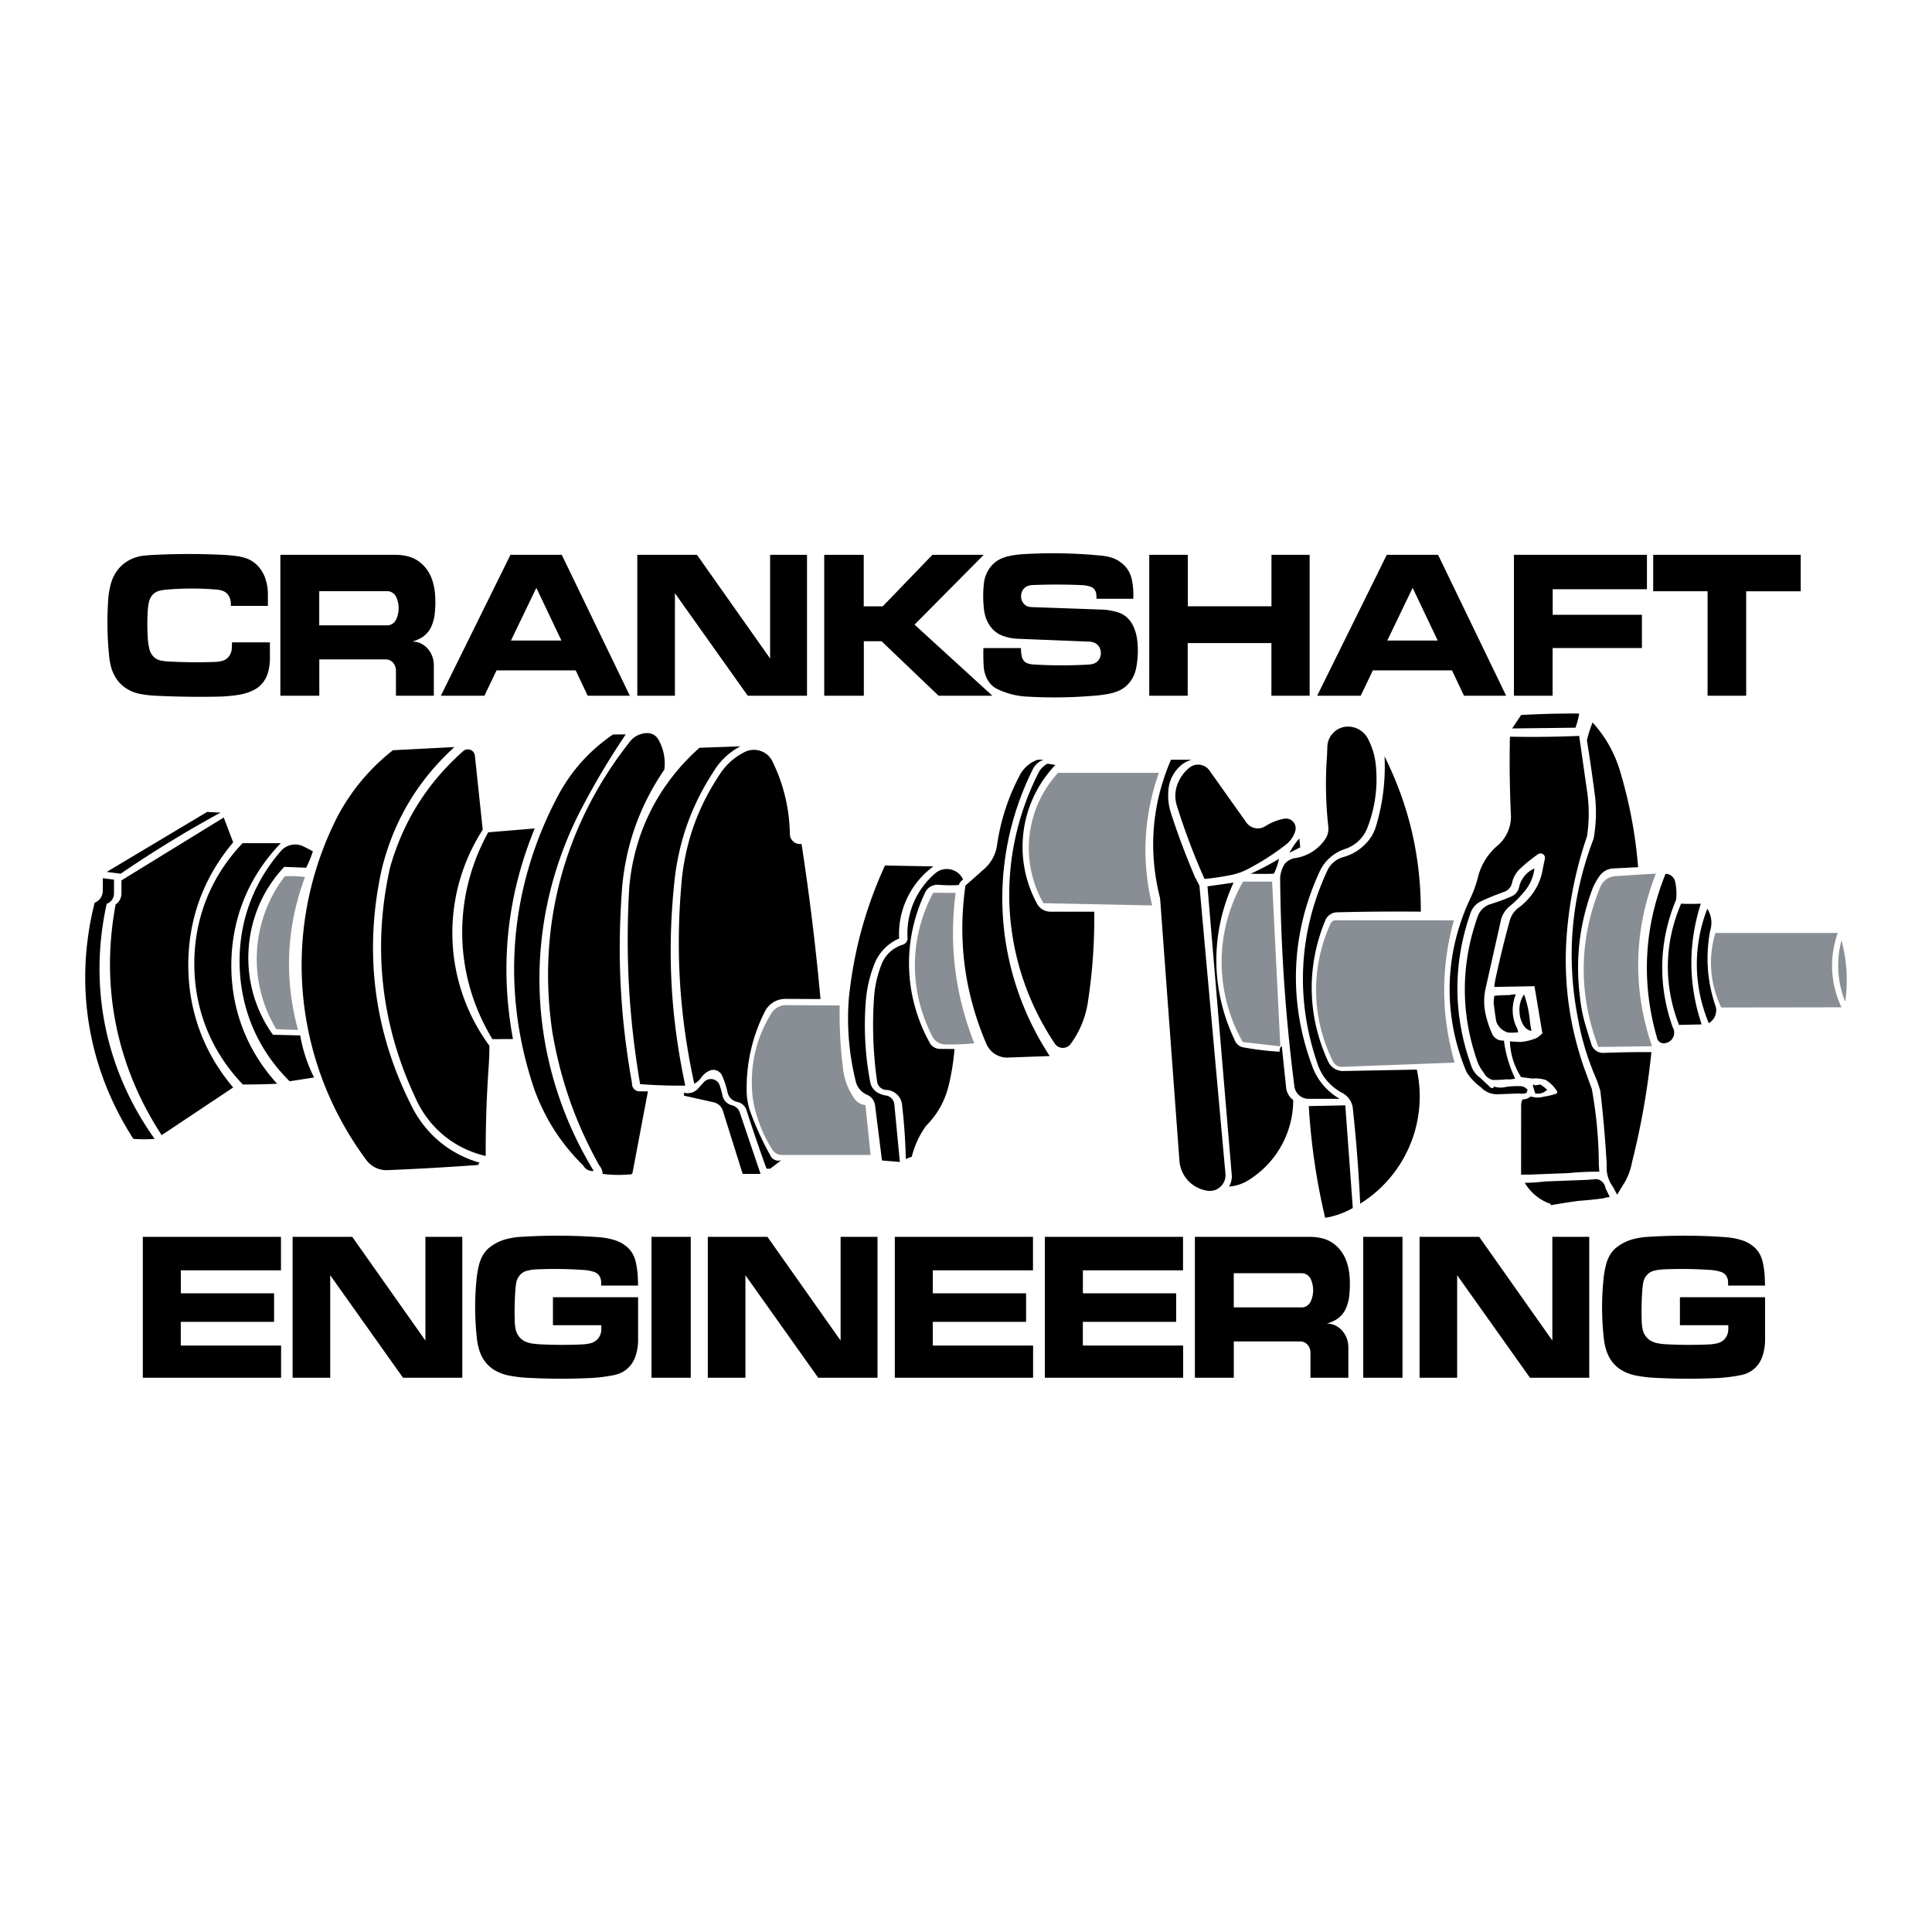
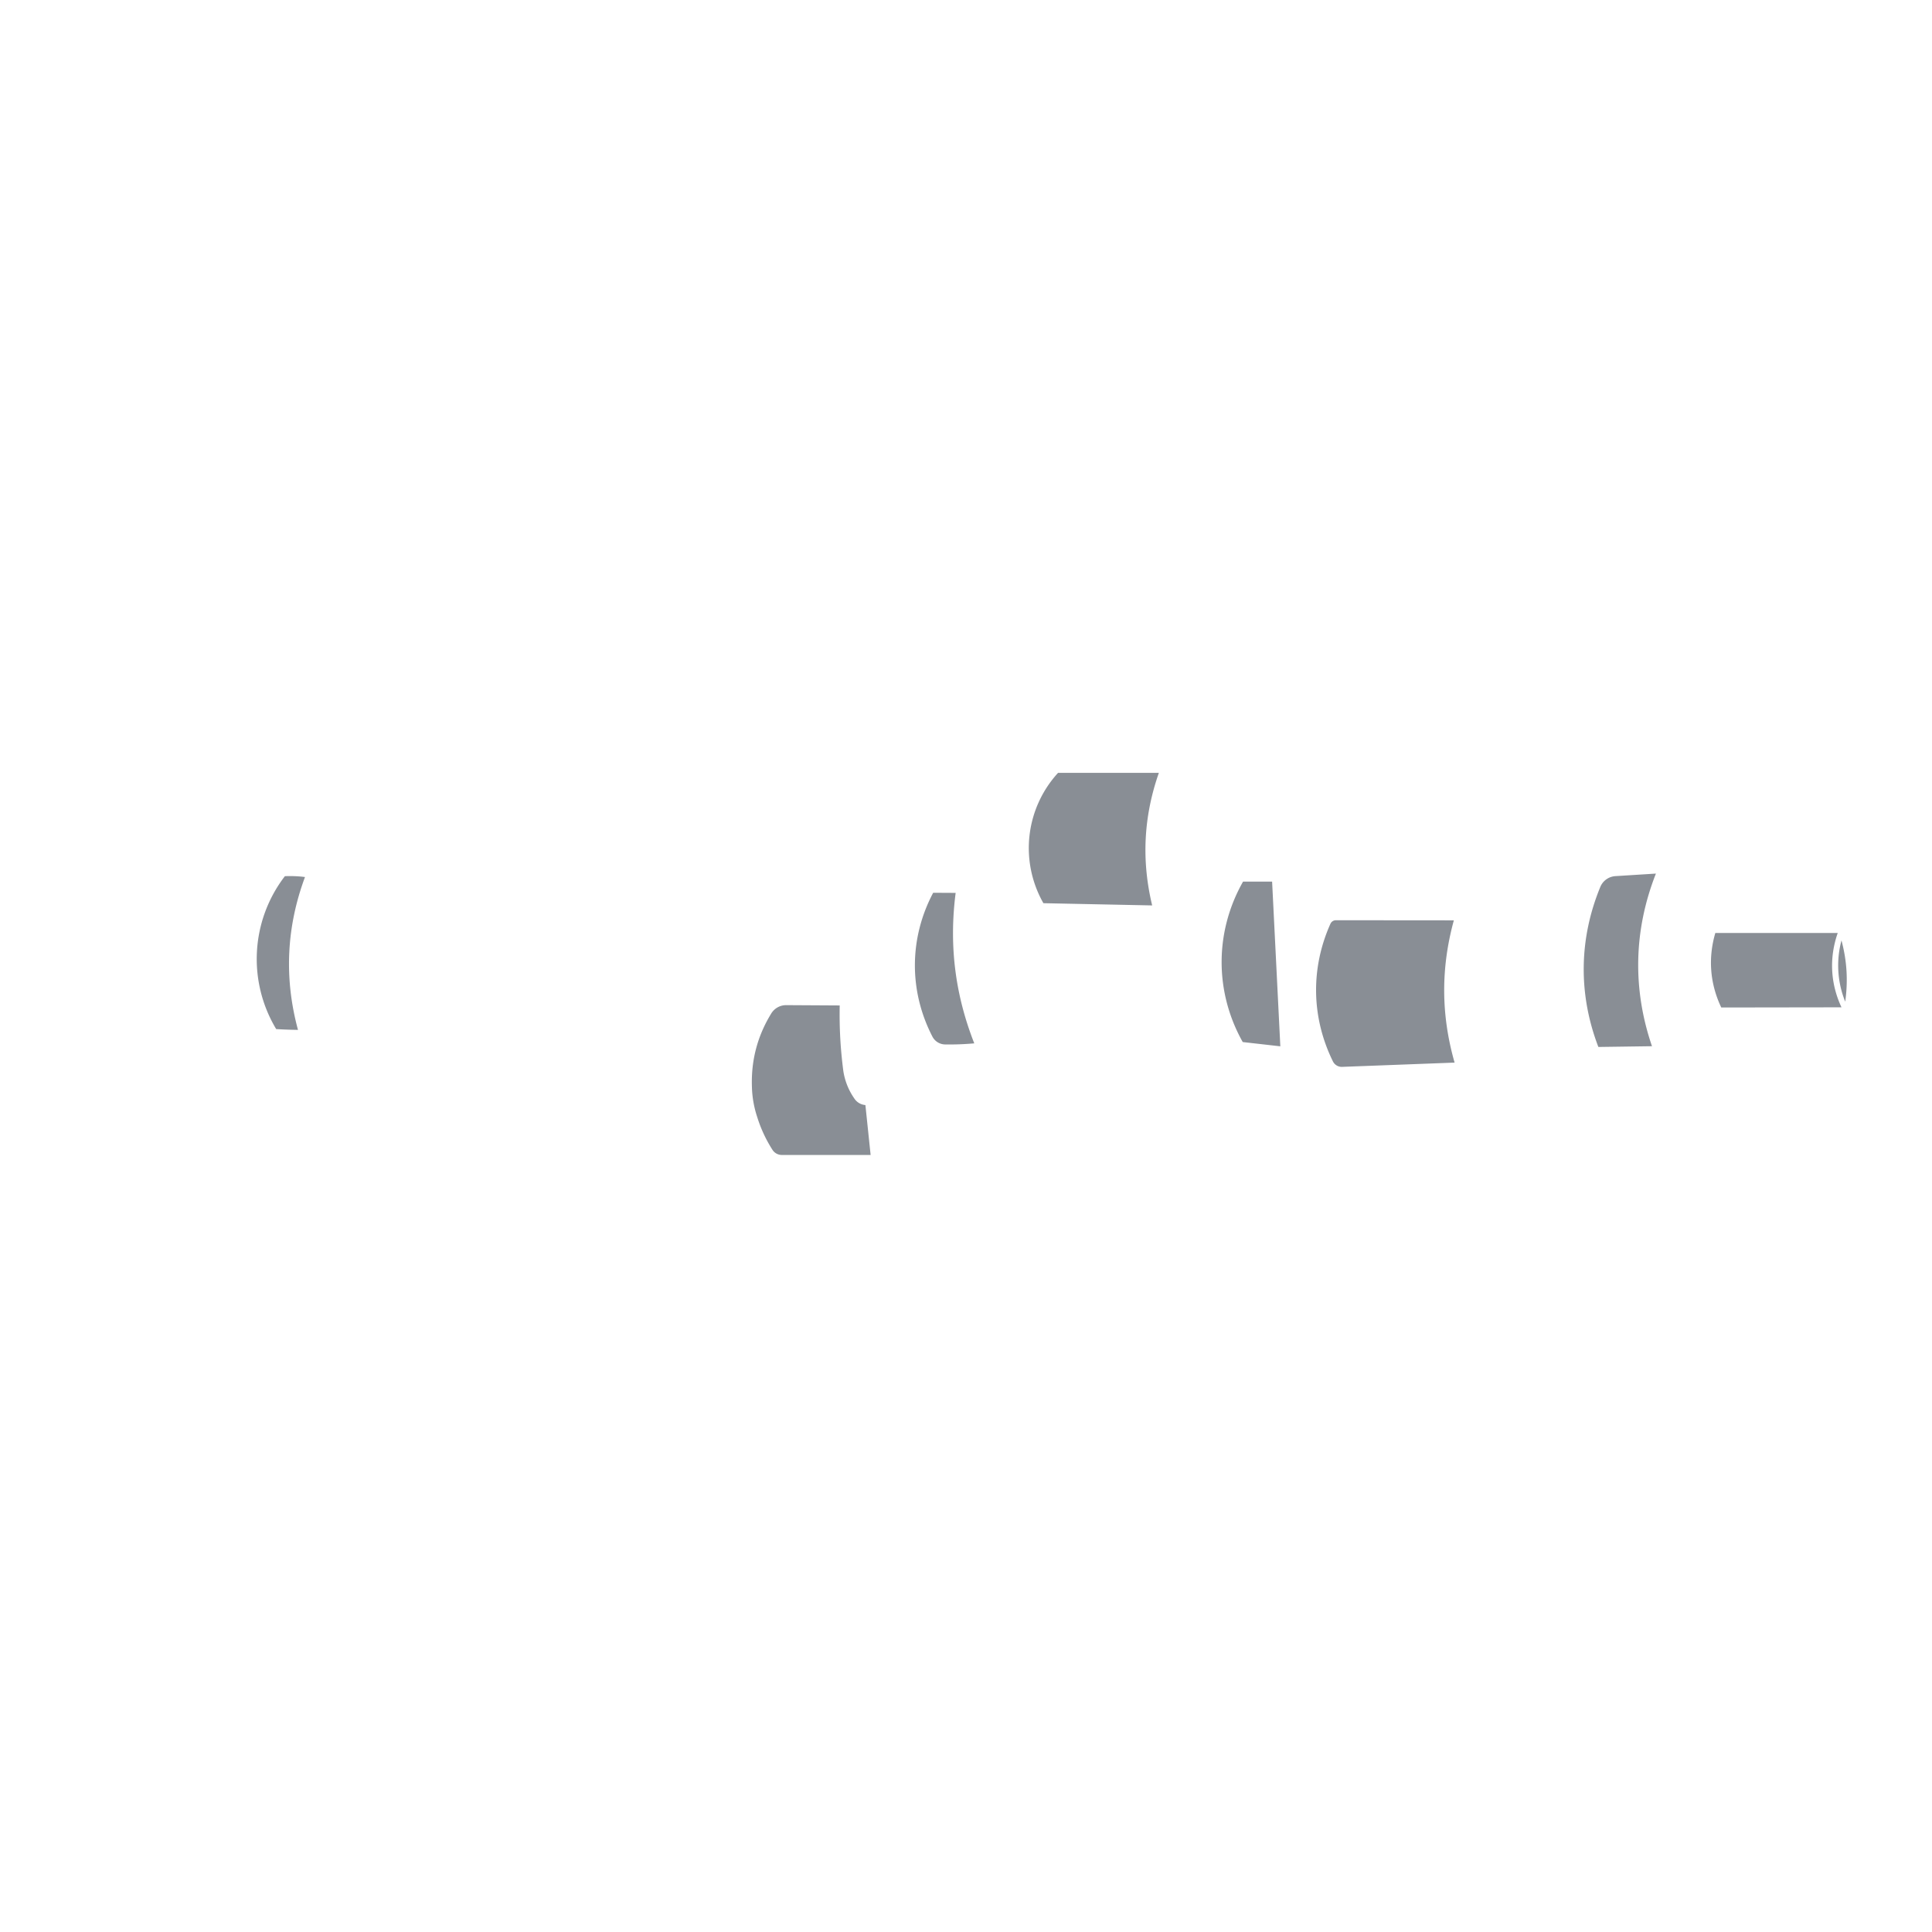
<svg xmlns="http://www.w3.org/2000/svg" width="2500" height="2500" viewBox="0 0 192.756 192.756">
  <g fill-rule="evenodd" clip-rule="evenodd">
    <path fill="#fff" d="M0 0h192.756v192.756H0V0z" />
    <path d="M105.564 77.107a11.106 11.106 0 0 0-1.463 13.005l10.852.223c-1.08-4.488-.859-8.873.668-13.229h-10.057v.001zm59.647 10.051l-4.023.252a1.752 1.752 0 0 0-1.506 1.034c-2.158 5.21-2.232 10.746-.213 16.011l5.35-.074c-1.958-5.721-1.825-11.597.392-17.223zm-134.782.343c-1.859 5-2.093 10.103-.699 15.251a45.016 45.016 0 0 1-2.174-.08 13.564 13.564 0 0 1 .865-15.254 11.824 11.824 0 0 1 2.008.083zm62.674 1.571l2.242.012c-.67 5.213-.062 10.12 1.858 15.012-.999.09-1.91.123-2.911.109a1.452 1.452 0 0 1-1.266-.785c-2.355-4.557-2.327-9.817.077-14.348zm40.192 2.74l11.756.01c-1.309 4.764-1.285 9.444.074 14.194l-11.191.424a.983.983 0 0 1-.945-.537c-2.154-4.377-2.244-9.283-.252-13.736a.6.6 0 0 1 .558-.355zm50.055 1.273c-.863 2.47-.734 5.044.375 7.415l-11.994.018c-1.127-2.367-1.332-4.917-.594-7.433h12.213zm.375.738a9.652 9.652 0 0 0 .373 6.115c.291-2.1.172-4.066-.373-6.115zm-99.948 6.491c-.041 2.225.069 4.25.351 6.457a6.46 6.46 0 0 0 1.092 2.801c.25.395.656.641 1.121.68l.521 4.979h-8.854c-.391 0-.744-.197-.95-.529a13.482 13.482 0 0 1-1.518-3.277 10.387 10.387 0 0 1-.522-3.037c-.082-2.609.552-5.014 1.911-7.242a1.745 1.745 0 0 1 1.486-.863l5.362.031zm43.961 4.077l-.82-16.434h-2.898c-2.84 5.004-2.852 10.992-.033 16.008l3.751.426z" fill="#898e95" />
-     <path d="M151.76 71.339l-.893 1.338 6.316-.074c.174-.473.291-.917.373-1.413a90.343 90.343 0 0 0-5.796.149zm7.133.744c-.242.597-.42 1.156-.566 1.783.312 1.943.568 3.714.82 5.667a14.799 14.799 0 0 1-.152 4.144c-2.252 5.892-2.762 11.854-1.545 18.041a26.603 26.603 0 0 0 1.67 5.592c.229.521.4 1.012.551 1.561.289 2.523.488 4.822.635 7.357a3.21 3.21 0 0 0 .65 2.229c.129.26.25.492.391.744.252-.441.49-.836.768-1.264a6.55 6.55 0 0 0 .717-2.006 76.44 76.44 0 0 0 1.928-10.965c-1.652-.004-3.154.021-4.807.084a1.215 1.215 0 0 1-1.18-.861 59.961 59.961 0 0 1-.547-1.783 15.195 15.195 0 0 1-.592-2.898c-.467-3.708-.078-7.189 1.197-10.702a5.92 5.92 0 0 1 .773-1.427 1.747 1.747 0 0 1 1.334-.732l2.496-.129a45.702 45.702 0 0 0-1.764-9.454 12.425 12.425 0 0 0-2.777-4.981zm-24.467.41a2.254 2.254 0 0 1 2.098 1.299c.451.906.697 1.814.766 2.824a13.414 13.414 0 0 1-.846 5.92 3.571 3.571 0 0 1-2.295 2.181 4.244 4.244 0 0 0-2.463 2.185c-2.889 6.194-3.168 12.939-.805 19.353a6.159 6.159 0 0 0 2.781 3.375h-3.092a1.392 1.392 0 0 1-.951-.354 1.397 1.397 0 0 1-.477-.896 175.377 175.377 0 0 1-1.422-20.838c.047-.474.184-.896.424-1.308a1.664 1.664 0 0 1 1.09-.625 4.394 4.394 0 0 0 2.984-1.885c.248-.37.354-.788.309-1.23a39.01 39.01 0 0 1-.178-6.366c.039-.562.064-1.072.08-1.635.02-.533.229-1.013.605-1.391.378-.38.859-.589 1.392-.609zm-69.869.649c.437-.014.84.196 1.082.561.56.948.777 1.985.644 3.078-2.411 3.541-3.784 7.33-4.201 11.593-.529 6.78-.222 13.009.974 19.702-.017.215.054.416.201.572s.344.24.559.236h.828l-1.544 8.16a.306.306 0 0 1-.328.127c-.908.082-1.741.064-2.645-.053a1.461 1.461 0 0 0-.372-.893c-2.331-4.215-3.807-8.408-4.63-13.154-1.591-10.523 1.125-20.744 7.731-29.089a2.206 2.206 0 0 1 1.701-.84zm-3.405.14l1.278-.011a75.651 75.651 0 0 0-4.15 6.906c-6.268 11.606-5.909 25.379.955 36.645a.999.999 0 0 1-1.019-.512c-2.21-2.178-3.785-4.607-4.868-7.516-3.347-9.756-2.587-19.958 2.17-29.11 1.354-2.634 3.193-4.725 5.634-6.402zm96.403.138l.836 5.872a15.142 15.142 0 0 1-.057 4.161 39.312 39.312 0 0 0-2.105 11.371c-.104 4.052.465 7.757 1.773 11.593l.814 2.23a42.92 42.92 0 0 1 .699 7.588c.02.227.035.434.047.662a31.257 31.257 0 0 0-3.121.145l-3.791.148-.891.004.004-6.906a1.33 1.33 0 0 1 .145-.6c.305 0 .582-.102.816-.297.445.141.891.146 1.338.016a6.267 6.267 0 0 0 1.264-.314.212.212 0 0 0-.027-.287 3.3 3.3 0 0 0-1.092-1.062c-.443-.133-.871-.176-1.334-.133l-1.113-.152a6.945 6.945 0 0 1-1.115-3.566c.381.035.73.055 1.115.061a5.476 5.476 0 0 0 1.541-.387 2.66 2.66 0 0 0 .582-.477l-.787-4.697-4.012.074a8.57 8.57 0 0 1 .176-1.041 97.986 97.986 0 0 1 1.369-5.573c.145-.526.441-.961.881-1.287a6.5 6.5 0 0 0 1.463-1.507 5.69 5.69 0 0 0 .904-2.11c.08-.435.16-.829.254-1.26a.441.441 0 0 0-.684-.462c-.676.469-1.256.942-1.852 1.507a2.703 2.703 0 0 0-.732 1.335 1.228 1.228 0 0 1-.775.904c-.781.278-1.482.561-2.238.904a2.057 2.057 0 0 0-1.162 1.292c-1.736 5-1.709 10.119.078 15.099.158.52.463.943.906 1.256l1.039.977a.216.216 0 0 0 .234.045.219.219 0 0 0 .139-.193.12.12 0 0 0 .121.09c.334.088.658.092.992.008a7.965 7.965 0 0 1 1.559-.08.861.861 0 0 1 .672.428.151.151 0 0 0-.094.094.143.143 0 0 0 .02.129c-.268.1-.537.123-.818.074l-2.006.074a2.211 2.211 0 0 1-1.783-.695 5.498 5.498 0 0 1-1.438-1.533c-2.35-5.617-2.23-11.681.336-17.202.369-.767.633-1.498.836-2.324a6.038 6.038 0 0 1 1.877-3.007 3.793 3.793 0 0 0 1.389-3.033 114.314 114.314 0 0 1-.102-7.877c2.375.043 4.537.02 6.91-.079zm-83.318 1.642a6.135 6.135 0 0 0-2.277 1.974c-2.2 3.218-3.477 6.647-3.917 10.52-.673 7.081-.284 13.62 1.225 20.571.284-.158.511-.359.7-.623.196-.279.437-.49.74-.646.238-.129.506-.152.763-.066s.457.268.567.516a8.31 8.31 0 0 1 .558 1.711c.116.473.494.832.972.924.43.088.774.396.907.814a154.029 154.029 0 0 0 2.002 5.842h.375l1.099-.846c-.217.074-.441.062-.651-.031s-.366-.254-.455-.467a29.841 29.841 0 0 1-1.863-4.006 6.483 6.483 0 0 1-.488-2.555 16.776 16.776 0 0 1 1.782-7.701 2.287 2.287 0 0 1 2.065-1.334l3.52.016a249.844 249.844 0 0 0-1.891-15.478 1.003 1.003 0 0 1-.802-.223 1.001 1.001 0 0 1-.364-.75 17.006 17.006 0 0 0-1.756-7.297 2.021 2.021 0 0 0-1.223-1.022 2.02 2.02 0 0 0-1.588.157zm-.362-.602a6.671 6.671 0 0 0-2.663 2.493c-2.124 3.242-3.378 6.642-3.87 10.486-.805 7.171-.477 13.819 1.029 20.875a55.089 55.089 0 0 1-4.507-.15c-1.132-6.693-1.473-12.897-1.081-19.673.494-5.453 2.913-10.248 7.005-13.885l4.087-.146zm-28.538.075c-3.625 3.298-6.024 7.305-7.219 12.058-1.859 8.224-.84 16.339 2.994 23.849 1.406 2.754 3.778 4.709 6.752 5.562a.335.335 0 0 0-.148.223 280.2 280.2 0 0 1-9.067.518 2.49 2.49 0 0 1-2.082-.986c-7.441-10.004-8.552-23.204-2.887-34.312a20.673 20.673 0 0 1 5.523-6.597l6.134-.315zm.869.413a.702.702 0 0 1 1.171.427l.784 7.408a18.994 18.994 0 0 0 .668 21.552 30.658 30.658 0 0 1-.074 2.08 120.67 120.67 0 0 0-.297 8.918c-3.183-.742-5.738-2.873-7.042-5.869-3.412-7.297-4.259-15.011-2.51-22.873 1.297-4.61 3.715-8.467 7.3-11.643zm57.321.85h.594a1.88 1.88 0 0 0-1.074.945c-4.592 9.235-3.961 19.985 1.684 28.618l-4.1.15a2.264 2.264 0 0 1-2.203-1.322c-2.19-5.109-2.886-10.327-2.109-15.832l1.939-1.718a3.885 3.885 0 0 0 1.23-2.408 21.26 21.26 0 0 1 2.184-6.744 3.25 3.25 0 0 1 1.855-1.689zm13.303 0h2.051a2.947 2.947 0 0 0-1.572 1.114 3.554 3.554 0 0 0-.736 1.89c-.076.849.02 1.636.293 2.443a74.443 74.443 0 0 0 2.367 6.282c.154.286.291.549.436.841l2.594 28.746c.039.469-.123.912-.455 1.244s-.775.494-1.242.455a3.273 3.273 0 0 1-2.891-2.957l-1.932-26.234c-1.2-4.704-.833-9.366 1.087-13.824zm1.793.831a3.724 3.724 0 0 0-1.057 1.404 3.259 3.259 0 0 0-.189 2.225 67.421 67.421 0 0 0 2.797 7.432 23.39 23.39 0 0 0 2.824-.43 6.384 6.384 0 0 0 1.299-.45 24.842 24.842 0 0 0 4.049-2.582c.434-.355.729-.799.889-1.335.09-.333 0-.679-.238-.927s-.582-.351-.918-.275a5.422 5.422 0 0 0-1.869.757c-.309.187-.66.245-1.014.168a1.374 1.374 0 0 1-.855-.569l-3.664-5.161c-.229-.33-.57-.538-.969-.587s-.782.067-1.085.33zm19.512-1.171c2.451 4.946 3.627 9.978 3.619 15.498a239.675 239.675 0 0 0-8.35.065 1.29 1.29 0 0 0-1.189.83c-1.895 4.608-1.787 9.563.307 14.084.287.594.898.955 1.557.92l7.277-.141a12.603 12.603 0 0 1-5.648 13.377c-.158-3.277-.387-6.25-.736-9.512a1.978 1.978 0 0 0-1.07-1.547 5.063 5.063 0 0 1-2.498-3.033c-2.182-6.393-1.826-13.023 1.027-19.146a2.475 2.475 0 0 1 1.566-1.335 4.894 4.894 0 0 0 2.365-1.455 4.08 4.08 0 0 0 .881-1.502 20.5 20.5 0 0 0 .892-7.103zm-34.528 1.655c-4.4 8.696-3.787 18.893 1.623 27a.968.968 0 0 0 .805.434.96.96 0 0 0 .809-.426 9.42 9.42 0 0 0 1.68-4.043c.475-3.111.68-5.973.652-9.12h-4.383a1.523 1.523 0 0 1-1.344-.826 11.839 11.839 0 0 1 1.846-13.813l-.787-.128a2.107 2.107 0 0 0-.901.922zm-82.945 3.896l1.34.065a116.43 116.43 0 0 0-9.959 6.094l-1.396-.176 10.015-5.983zm1.662.555l-10.207 6.273v1.308c0 .44-.213.841-.579 1.087-1.525 8.129.065 16.1 4.592 23.022l7.135-4.756c-2.952-3.488-4.479-7.656-4.479-12.225 0-4.57 1.527-8.738 4.478-12.226l-.94-2.483zm31.022 1.091c-2.785 6.812-3.503 13.771-2.168 21.009l-2.05.01c-3.865-6.35-4.021-14.134-.416-20.634l4.634-.385zm-29.139 1.467c-3.156 3.305-4.824 7.475-4.82 12.044.004 4.57 1.681 8.736 4.844 12.035 1.175 0 2.244-.023 3.418-.074-3.061-3.361-4.638-7.531-4.567-12.076.07-4.545 1.776-8.665 4.939-11.929h-3.814zm5.937.267a1.88 1.88 0 0 0-2.123.523c-2.854 3.285-4.271 7.31-4.105 11.658.167 4.348 1.887 8.252 4.983 11.309l2.436-.381a15.023 15.023 0 0 1-1.382-4.193l-2.723-.068c-3.662-5.076-3.181-12.21 1.13-16.748l2.188.085c.27-.545.479-1.058.669-1.635a18.066 18.066 0 0 0-1.073-.55zm99.493-.74l.088.89-1.078.549c.281-.531.593-.986.99-1.439zm-2.032 2.033a25.931 25.931 0 0 1-2.824 1.487c.793.028 1.512.028 2.305 0 .25-.482.414-.954.519-1.487zm-39.313.67c-1.956 4.3-3.102 8.504-3.598 13.201a25.964 25.964 0 0 0 .685 8.336 1.936 1.936 0 0 0 1.133 1.34c.428.184.723.568.79 1.029l.693 5.523 1.784.148-.554-5.775a1 1 0 0 0-.824-.857 2.229 2.229 0 0 1-.927-.344 1.502 1.502 0 0 1-.652-.996 30.377 30.377 0 0 1-.434-8.154c.108-1.232.363-2.34.803-3.496a4.601 4.601 0 0 1 2.514-2.672 8.39 8.39 0 0 1 3.417-7.194l-4.83-.089zm64.804.296a4.345 4.345 0 0 1-1.07 2.365 9.678 9.678 0 0 1-1.379 1.381 2.564 2.564 0 0 0-.902 1.418l-1.525 6.801a5.853 5.853 0 0 0-.068 2.23c.16.867.408 1.637.785 2.436.24.377.668.582 1.113.537a12.182 12.182 0 0 0 1.115 3.789c-.299.08-.584.104-.893.078a11.2 11.2 0 0 1-1.334.064 1.345 1.345 0 0 1-.902-.729 3.93 3.93 0 0 1-.676-1.225c-1.639-4.744-1.617-9.596.061-14.327a1.965 1.965 0 0 1 1.248-1.249 18.634 18.634 0 0 0 2.121-.779c.389-.164.666-.491.764-.9a2.628 2.628 0 0 1 1.542-1.89zm-59.779.479c.431-.368.991-.505 1.544-.38s.998.491 1.229 1.009a.981.981 0 0 0-.429.543c-.693.04-1.326.032-2.018-.025a1.364 1.364 0 0 0-1.355.797c-2.28 4.833-2.109 10.286.468 14.968.211.385.611.617 1.05.611l1.426.01a23.497 23.497 0 0 1-.583 3.641 8.435 8.435 0 0 1-2.269 4.037 9.033 9.033 0 0 0-1.412 3.07c-.207.07-.393.141-.595.225a58.212 58.212 0 0 0-.377-5.426 1.61 1.61 0 0 0-.51-1.02 1.61 1.61 0 0 0-1.051-.441c-.236-.01-.448-.098-.622-.258s-.278-.365-.306-.6a39.655 39.655 0 0 1-.317-8.148c.064-1.209.295-2.301.725-3.435a3.301 3.301 0 0 1 2.172-2.059.665.665 0 0 0 .458-.657 7.857 7.857 0 0 1 2.772-6.462zm72.857.056a.988.988 0 0 1 .957.79 5.4 5.4 0 0 1 .092 1.797c-1.723 4.133-1.836 8.509-.334 12.728a1.054 1.054 0 0 1-.877 1.588.658.658 0 0 1-.668-.459c-1.617-5.535-1.336-11.099.83-16.444zm-155.915.432l1.115.148v1.363c.009.468-.286.892-.729 1.045-1.826 8.276-.137 16.559 4.785 23.459-.729.049-1.396.049-2.124-.006-4.569-7.096-5.927-15.373-3.864-23.558a1.28 1.28 0 0 0 .812-1.165l.005-1.286zm157.466 2.548c.676.024 1.291.024 1.965 0-1.283 4.01-1.254 8.052.084 12.042l-2.26.051c-1.551-3.973-1.479-8.177.211-12.093zm2.613.499c.424.676.523 1.471.277 2.229-.477 2.606-.285 5.095.58 7.599a1.486 1.486 0 0 1-.711 1.59c-1.537-3.717-1.588-7.664-.146-11.418zm-19.768 8.621c-.512-.004-.979.02-1.486.074a6.359 6.359 0 0 0-.059.744c.076.613.154 1.17.248 1.781a1.71 1.71 0 0 0 1.223 1.141c.332.014.635.006.965-.025a1.344 1.344 0 0 0-.199-.598 4.026 4.026 0 0 1-.023-3.191 2.95 2.95 0 0 0-.669.074zm1.487-.074c.328.939.516 1.832.596 2.824.039.281.084.537.146.816a1.08 1.08 0 0 1-.664-.367 2.607 2.607 0 0 1-.529-1.49 2.703 2.703 0 0 1 .451-1.783zm-83.829 10.102l2.949.66c.462.094.828.434.955.889l1.965 6.26h1.784l-2.074-6.133a1.092 1.092 0 0 0-.782-.713 1.262 1.262 0 0 1-.942-.967 9.337 9.337 0 0 0-.275-1.012.93.93 0 0 0-1.563-.344 16.71 16.71 0 0 0-.608.668c-.36.389-.899.541-1.409.398.022.1.023.196 0 .294zm85.463-1.11c.242.162.451.326.668.52a1.3 1.3 0 0 1-1.189.371 16.321 16.321 0 0 1-.223-.742c-.016-.023-.02-.051-.012-.076s.027-.047.053-.057.053-.008.076.006.039.035.043.062c.202-.019.385-.047.584-.084zm-23.113 2.154l3.643-.074.748 10.242a8.233 8.233 0 0 1-2.756.98 64.596 64.596 0 0 1-1.635-11.148zm28.688 7.284c.469.049.852.424.91.893.152.305.285.582.426.891a4.024 4.024 0 0 0-.668.139c-.84.111-1.607.189-2.453.25-.947.129-1.807.264-2.748.43a.252.252 0 0 0-.262-.211 4.821 4.821 0 0 1-2.34-2.02c.691-.006 1.32-.051 2.006-.137l4.236-.16.893-.075zm-31.383-13.284a.61.61 0 0 0-.203.574 28.318 28.318 0 0 1-3.713-.451 1.149 1.149 0 0 1-.799-.748c-2.383-5.025-2.418-10.616-.096-15.67l-2.602.372 2.432 28.91a2.15 2.15 0 0 1-.275 1.041 4.272 4.272 0 0 0 2.152-.779 9.387 9.387 0 0 0 4.244-7.855 1.775 1.775 0 0 1-.713-1.309l-.427-4.085zM26.725 60.45H23.04l-.02-.367c-.035-.534-.362-.989-.821-1.142a2.544 2.544 0 0 0-.584-.118 29.513 29.513 0 0 0-4.939-.001 4.633 4.633 0 0 0-.818.132c-.482.129-.857.535-.987 1.071a5.05 5.05 0 0 0-.119.776 21.894 21.894 0 0 0 0 2.987c.027.327.072.623.146.94.133.586.547 1.031 1.075 1.156.272.065.523.1.802.111a51.61 51.61 0 0 0 4.704.045c.245-.012.467-.046.707-.109.537-.136.929-.669.945-1.285l.018-.56h3.779v1.627a5.276 5.276 0 0 1-.157 1.259c-.201.815-.687 1.463-1.369 1.828a5.05 5.05 0 0 1-1.63.528c-.634.097-1.214.15-1.854.173a91.639 91.639 0 0 1-6.42-.09 10.969 10.969 0 0 1-1.509-.176 3.692 3.692 0 0 1-1.195-.436 3.371 3.371 0 0 1-1.386-1.43 3.944 3.944 0 0 1-.381-1.046 6.905 6.905 0 0 1-.148-.961 33.387 33.387 0 0 1-.099-5.282 8.399 8.399 0 0 1 .241-1.689c.259-1.07.877-1.929 1.757-2.439a3.985 3.985 0 0 1 1.703-.53c.304-.026.58-.045.885-.06a69.348 69.348 0 0 1 6.794-.009 16.7 16.7 0 0 1 1.375.118c.31.036.588.094.889.186.917.271 1.644.978 2.01 1.957.193.527.287 1.045.293 1.615v1.221h-.002zm5.125-1.469v3.412h6.788c.396-.001.751-.255.919-.656a2.708 2.708 0 0 0 0-2.116c-.172-.396-.528-.643-.921-.64H31.85zm-3.879-3.627H39.51c.411.005.784.053 1.185.152 1.14.288 2.045 1.182 2.443 2.411.146.454.231.886.267 1.367.05.674.04 1.293-.035 1.965a4.03 4.03 0 0 1-.323 1.228 2.488 2.488 0 0 1-1.065 1.187 3.88 3.88 0 0 1-.868.348c.58-.013 1.112.222 1.527.674.415.453.639 1.042.642 1.69v3.036h-3.779v-2.508a1.178 1.178 0 0 0-.296-.79.939.939 0 0 0-.708-.327h-6.644v3.624h-3.884V55.354h-.001zm25.539 3.294l-2.53 5.257h5.032l-2.502-5.257zm-2.581-3.294h5.119l6.79 14.058h-4.203l-1.2-2.529h-7.894l-1.21 2.529h-4.345l6.943-14.058zm12.655 0h5.952l7.298 10.345V55.354h3.681v14.058h-5.913l-7.265-10.229v10.229h-3.753V55.354zm18.649 0h3.942v5.143h1.894l4.958-5.143h5.123l-6.906 6.966 7.766 7.092h-5.369l-5.687-5.438h-1.77v5.438h-3.951V55.354zm30.831 4.386h-3.662l-.021-.409c-.021-.363-.236-.674-.547-.786a3.008 3.008 0 0 0-.848-.166 61.93 61.93 0 0 0-2.475-.057c-.838-.001-1.6.013-2.439.047a1.656 1.656 0 0 0-.52.093c-.434.146-.719.624-.676 1.127.043.503.406.911.857.961.17.018.324.028.496.031l6.752.239a6.15 6.15 0 0 1 1.553.271c.66.203 1.189.675 1.516 1.347.221.469.354.937.414 1.462a8.918 8.918 0 0 1-.094 2.67c-.186 1.07-.83 1.938-1.734 2.339-.396.168-.77.277-1.189.344-.51.088-.977.143-1.492.175a46.267 46.267 0 0 1-6.416.077 7.738 7.738 0 0 1-2.975-.727c-.592-.27-1.033-.783-1.254-1.454a3.15 3.15 0 0 1-.166-.813 20.85 20.85 0 0 1-.029-1.854h3.756a3.02 3.02 0 0 0 .086.879c.08.319.297.563.584.652.166.055.322.087.496.101a44.61 44.61 0 0 0 5.629.01c.186-.009.354-.047.529-.117.381-.157.637-.564.639-1.02s-.25-.865-.631-1.027a1.55 1.55 0 0 0-.562-.121l-7.035-.281a4.946 4.946 0 0 1-1.602-.314c-.666-.255-1.189-.76-1.514-1.459a3.97 3.97 0 0 1-.322-1.187 11.592 11.592 0 0 1-.006-2.553c.115-1.033.67-1.909 1.502-2.374.309-.166.607-.276.943-.35a8.192 8.192 0 0 1 1.33-.197 49.048 49.048 0 0 1 8.02.146c.246.027.469.065.711.122.502.124.939.35 1.348.699.475.409.787.958.918 1.612.125.631.166 1.22.13 1.862zm1.596-4.386h3.848v5.134h8.346v-5.134h3.809v14.058h-3.814V64.16h-8.352v5.252h-3.836V55.354h-.001zm26.279 3.294l-2.529 5.257h5.031l-2.502-5.257zm-2.58-3.294h5.117l6.791 14.058h-4.203l-1.199-2.529h-7.895l-1.211 2.529h-4.344l6.944-14.058zm12.688 14.058V55.354h13.268v3.432h-9.402v2.553h8.902v3.316h-8.91v4.757h-3.858zm13.892-14.058h14.719v3.637h-5.441v10.421h-3.852V58.991h-5.426v-3.637zM14.248 123.402h13.785v3.338h-9.992v2.295h9.305v2.844h-9.309v2.367h10.007v3.213H14.248v-14.057zm14.945 0h5.952l7.298 10.344v-10.344h3.681v14.057h-5.913l-7.266-10.229v10.229h-3.752v-14.057zm18.384 10.104a27.74 27.74 0 0 1-.018-5.994c.044-.422.11-.803.209-1.215.082-.355.197-.668.365-.982.201-.369.448-.66.768-.902a4.635 4.635 0 0 1 1.646-.795 7.394 7.394 0 0 1 1.454-.219 56.853 56.853 0 0 1 7.842.043c.506.045.962.131 1.453.277.428.129.8.322 1.164.607.502.395.836.949.976 1.617a8.71 8.71 0 0 1 .207 1.676l.019.643h-3.685v-.344c-.001-.469-.281-.883-.683-1.01a4.126 4.126 0 0 0-1.05-.203 41.416 41.416 0 0 0-4.792-.055 4.473 4.473 0 0 0-.888.139c-.548.137-.968.627-1.067 1.246-.037.225-.062.43-.078.658a30.398 30.398 0 0 0-.063 3.078c.005.281.032.535.084.811.11.545.429.986.883 1.221.211.107.415.176.645.219.339.057.65.09.993.105 1.433.066 2.738.068 4.171.004.26-.016.495-.051.75-.107.203-.049.38-.129.555-.254.355-.264.562-.697.559-1.174v-.379h-4.829v-2.795h8.496v4.209a5.116 5.116 0 0 1-.24 1.619c-.232.719-.677 1.279-1.287 1.625a2.876 2.876 0 0 1-.792.301c-.798.162-1.532.258-2.342.307-2.15.1-4.109.096-6.26-.014a13.496 13.496 0 0 1-1.858-.211 4.712 4.712 0 0 1-1.373-.465c-.778-.402-1.354-1.092-1.661-1.986a6.118 6.118 0 0 1-.273-1.301zM65 123.402h3.916v14.057H65v-14.057zm5.617 0h5.952l7.298 10.344v-10.344h3.681v14.057h-5.913L74.37 127.23v10.229h-3.752v-14.057h-.001zm18.658 0h13.786v3.338h-9.993v2.295h9.305v2.844h-9.309v2.367h10.008v3.213H89.275v-14.057zm14.971 0h13.785v3.338h-9.992v2.295h9.305v2.844h-9.309v2.367h10.006v3.213h-13.795v-14.057zm18.846 3.627v3.41h6.787c.396 0 .752-.254.92-.656a2.723 2.723 0 0 0 0-2.115c-.172-.395-.529-.643-.922-.639h-6.785zm-3.879-3.627h11.539c.41.004.783.053 1.184.15 1.141.289 2.047 1.184 2.443 2.412.146.453.232.885.268 1.365a10.34 10.34 0 0 1-.035 1.967c-.047.438-.15.83-.324 1.227a2.474 2.474 0 0 1-1.064 1.186 3.88 3.88 0 0 1-.867.35c.578-.014 1.111.223 1.527.674.414.453.639 1.043.641 1.689v3.037h-3.779v-2.508c0-.303-.104-.576-.295-.789s-.438-.326-.709-.326h-6.645v3.623h-3.883v-14.057h-.001zm16.797 0h3.916v14.057h-3.916v-14.057zm5.619 0h5.951l7.297 10.344v-10.344h3.682v14.057h-5.912l-7.266-10.229v10.229h-3.752v-14.057zm18.383 10.104a27.676 27.676 0 0 1-.018-5.994c.043-.422.109-.803.211-1.215.08-.355.195-.668.363-.982.201-.369.449-.66.768-.902a4.643 4.643 0 0 1 1.646-.795 7.404 7.404 0 0 1 1.455-.219 56.855 56.855 0 0 1 7.842.043c.506.045.963.131 1.453.277.428.129.799.322 1.162.607.502.395.838.949.977 1.617a8.79 8.79 0 0 1 .207 1.676l.02.643h-3.686v-.344c0-.469-.281-.883-.682-1.01a4.15 4.15 0 0 0-1.051-.203 41.428 41.428 0 0 0-4.793-.055 4.474 4.474 0 0 0-.887.139c-.549.137-.969.627-1.066 1.246-.039.225-.062.43-.078.658a30.399 30.399 0 0 0-.064 3.078 4.7 4.7 0 0 0 .086.811c.109.545.43.986.883 1.221.211.107.416.176.645.219.34.057.65.09.992.105 1.434.066 2.738.068 4.172.004a4.77 4.77 0 0 0 .75-.107c.203-.049.381-.129.555-.254.355-.264.562-.697.559-1.174v-.379h-4.828v-2.795h8.496v4.209a5.144 5.144 0 0 1-.24 1.619c-.232.719-.676 1.279-1.287 1.625a2.87 2.87 0 0 1-.791.301c-.799.162-1.531.258-2.342.307-2.15.1-4.109.096-6.26-.014a13.51 13.51 0 0 1-1.859-.211 4.69 4.69 0 0 1-1.371-.465c-.779-.402-1.355-1.092-1.662-1.986a5.887 5.887 0 0 1-.277-1.301z" />
  </g>
</svg>